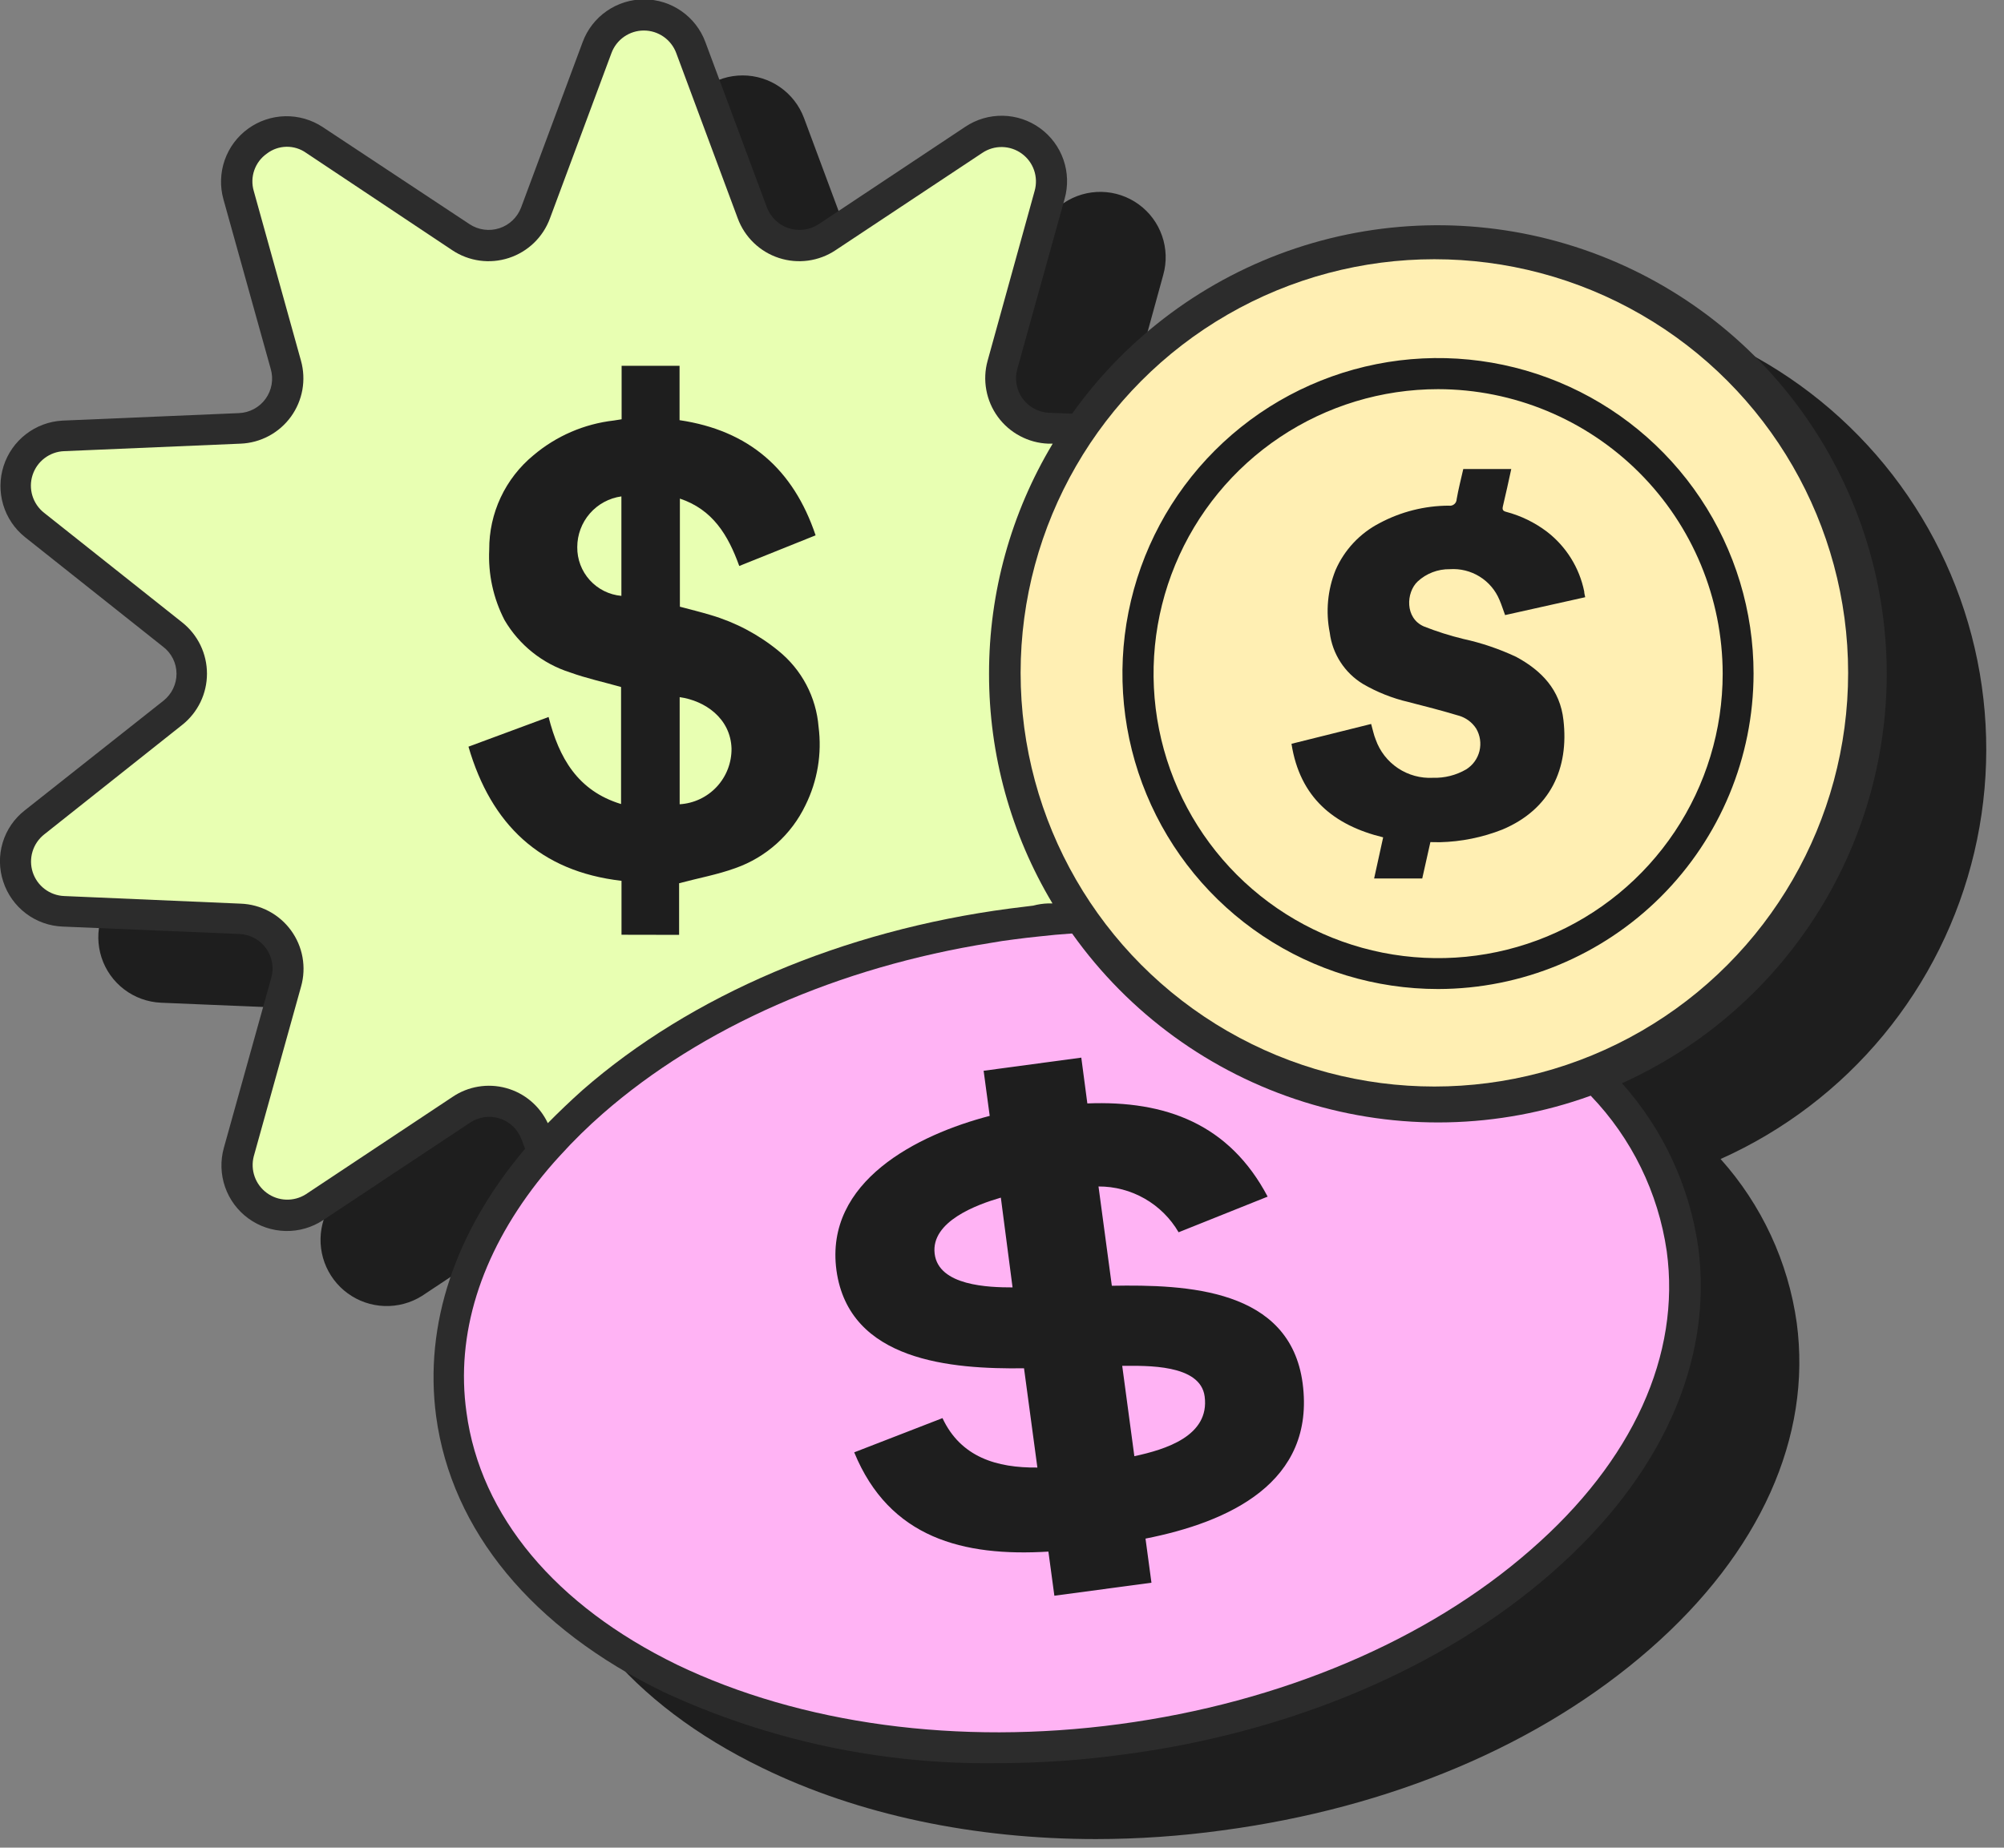
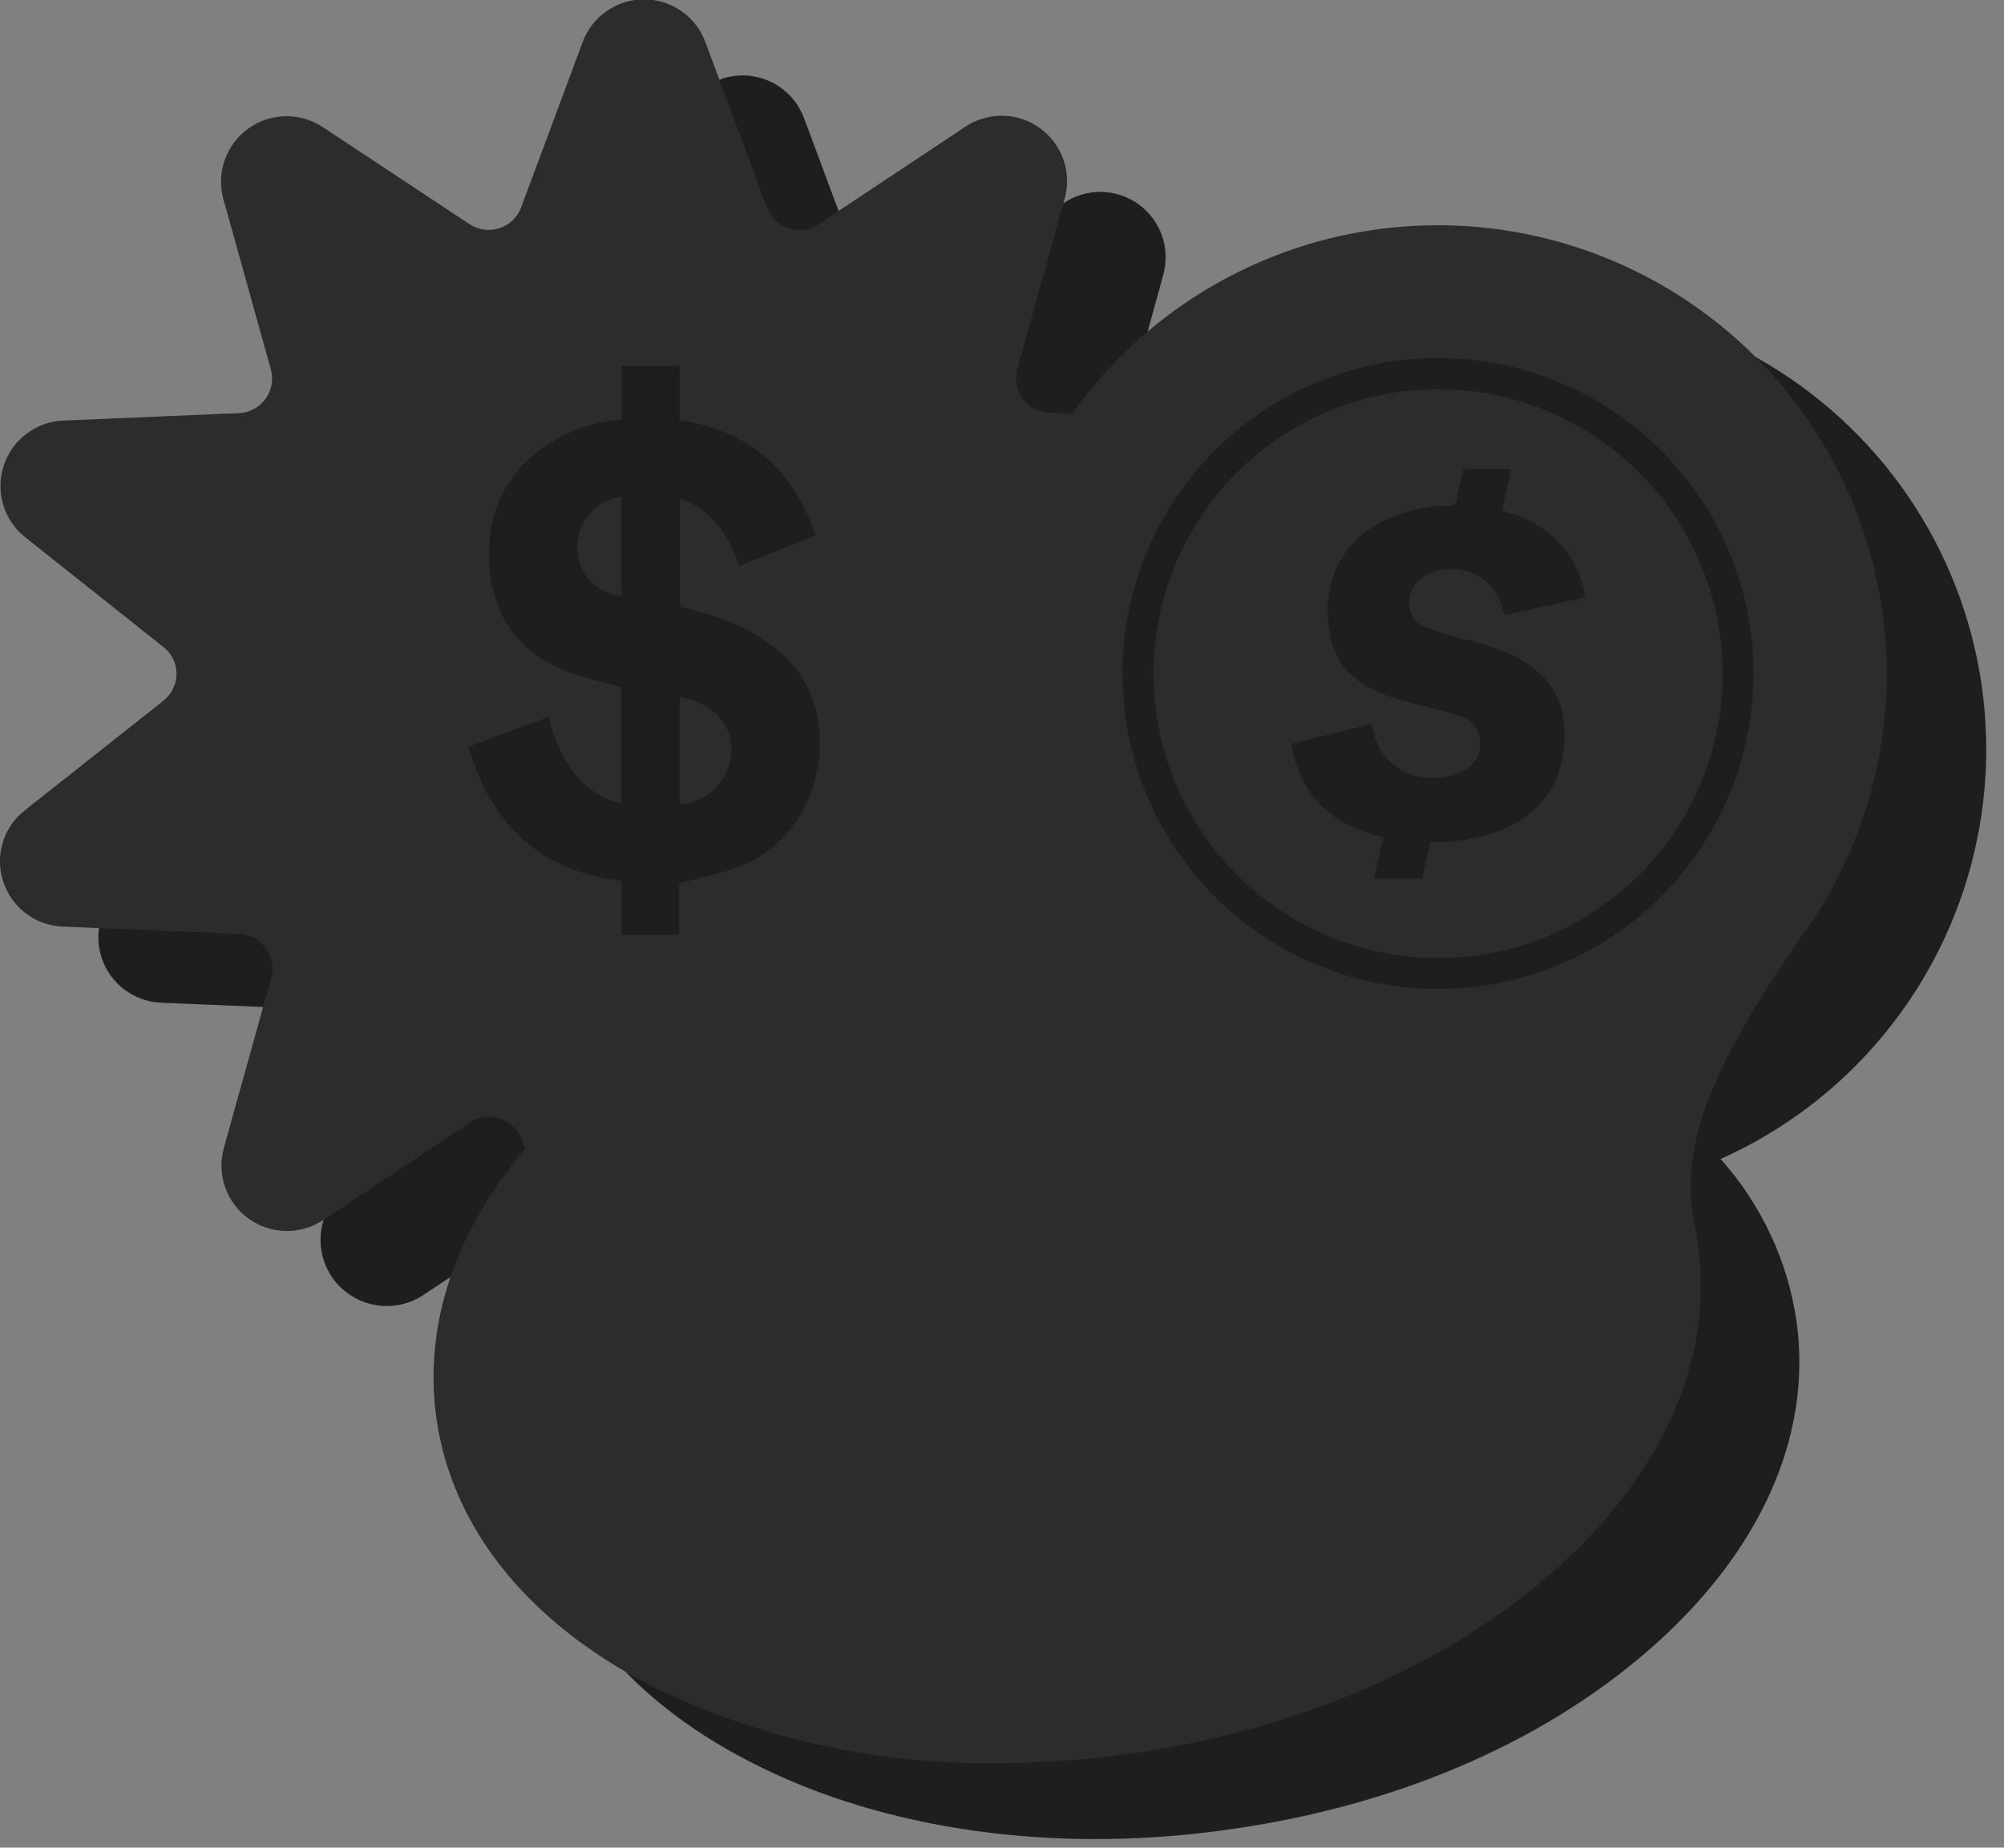
<svg xmlns="http://www.w3.org/2000/svg" width="90" height="83" viewBox="0 0 90 83" fill="none">
  <rect x="0" y="0" width="90" height="83" fill="#808080" stroke="none" />
  <g clip-path="url(#clip0_167_3583)">
    <path d="M77.272 52.065C79.116 54.123 80.306 56.682 80.691 59.419C81.38 64.552 79.041 69.751 74.105 74.072C69.17 78.393 62.435 81.217 54.904 82.223C53.018 82.483 51.118 82.614 49.215 82.615C43.764 82.615 38.566 81.529 34.245 79.423C28.338 76.564 24.711 72.164 24.017 67.035C23.467 62.907 24.869 58.735 28.011 55.014L27.852 54.592C27.771 54.373 27.64 54.175 27.471 54.014C27.302 53.852 27.099 53.73 26.877 53.658C26.654 53.587 26.418 53.566 26.186 53.598C25.954 53.63 25.733 53.714 25.538 53.844L18.943 58.22C18.441 58.533 17.856 58.69 17.264 58.669C16.672 58.648 16.099 58.451 15.62 58.103C15.141 57.755 14.777 57.271 14.574 56.715C14.372 56.158 14.34 55.554 14.483 54.979L16.614 47.348C16.676 47.12 16.685 46.882 16.639 46.65C16.594 46.419 16.495 46.202 16.351 46.015C16.213 45.825 16.034 45.669 15.827 45.559C15.62 45.448 15.391 45.386 15.157 45.376L7.229 45.044C6.63 45.017 6.053 44.809 5.576 44.446C5.099 44.083 4.744 43.583 4.559 43.013C4.374 42.443 4.367 41.83 4.539 41.256C4.712 40.682 5.055 40.174 5.524 39.801L11.728 34.875C11.911 34.73 12.058 34.545 12.16 34.335C12.261 34.125 12.314 33.895 12.314 33.661C12.314 33.428 12.261 33.197 12.16 32.987C12.058 32.777 11.911 32.592 11.728 32.447L5.564 27.522C5.102 27.146 4.765 26.64 4.597 26.069C4.429 25.499 4.438 24.89 4.623 24.325C4.807 23.759 5.159 23.263 5.631 22.901C6.103 22.54 6.674 22.33 7.268 22.299L15.197 21.967C15.426 21.948 15.648 21.879 15.847 21.765C16.046 21.651 16.218 21.495 16.351 21.308C16.49 21.118 16.583 20.9 16.625 20.669C16.666 20.438 16.654 20.2 16.589 19.975L14.458 12.348C14.297 11.771 14.316 11.157 14.515 10.591C14.713 10.024 15.081 9.533 15.568 9.182C16.051 8.824 16.634 8.625 17.235 8.613C17.836 8.6 18.426 8.775 18.923 9.113L25.519 13.483C25.713 13.613 25.935 13.697 26.166 13.729C26.398 13.762 26.634 13.741 26.857 13.669C27.079 13.597 27.283 13.476 27.452 13.314C27.621 13.152 27.751 12.954 27.833 12.735L30.593 5.302C30.803 4.74 31.179 4.255 31.672 3.913C32.165 3.571 32.751 3.388 33.35 3.388C33.95 3.388 34.536 3.571 35.029 3.913C35.522 4.255 35.898 4.74 36.108 5.302L38.873 12.735C38.956 12.954 39.086 13.151 39.255 13.312C39.425 13.473 39.628 13.594 39.85 13.666C40.072 13.738 40.308 13.759 40.539 13.727C40.771 13.695 40.992 13.612 41.187 13.483L47.783 9.113C48.282 8.78 48.871 8.608 49.471 8.62C50.071 8.632 50.652 8.827 51.138 9.18C51.624 9.532 51.99 10.024 52.187 10.591C52.385 11.157 52.404 11.771 52.242 12.348L50.146 19.975C50.081 20.2 50.068 20.437 50.109 20.668C50.149 20.899 50.242 21.118 50.379 21.308C50.518 21.496 50.696 21.651 50.902 21.761C51.108 21.872 51.335 21.935 51.569 21.947L52.599 21.987C54.394 19.458 56.748 17.378 59.478 15.908C62.208 14.437 65.24 13.616 68.339 13.508C71.438 13.4 74.519 14.008 77.345 15.285C80.17 16.562 82.663 18.474 84.63 20.871C86.596 23.269 87.983 26.087 88.683 29.108C89.383 32.129 89.377 35.27 88.665 38.288C87.953 41.306 86.555 44.119 84.579 46.508C82.603 48.898 80.102 50.799 77.272 52.065Z" fill="#1E1E1E" />
-     <path d="M80.845 18.377C83.367 21.825 84.729 25.985 84.734 30.257C84.734 34.144 83.612 37.948 81.502 41.213C79.392 44.478 76.385 47.064 72.842 48.661C74.682 50.719 75.874 53.276 76.266 56.01C76.95 61.138 74.63 66.346 69.675 70.667C64.814 74.914 58.001 77.823 50.478 78.814C48.592 79.073 46.689 79.204 44.785 79.205C39.619 79.277 34.502 78.187 29.815 76.014C23.908 73.155 20.281 68.76 19.587 63.626C19.037 59.498 20.439 55.321 23.581 51.604L23.422 51.183C23.342 50.964 23.212 50.765 23.044 50.603C22.876 50.441 22.673 50.319 22.451 50.246C22.228 50.174 21.992 50.153 21.761 50.184C21.529 50.216 21.308 50.3 21.113 50.43L14.513 54.81C14.012 55.142 13.423 55.312 12.823 55.299C12.223 55.285 11.641 55.089 11.156 54.736C10.671 54.383 10.305 53.89 10.108 53.323C9.911 52.756 9.892 52.143 10.053 51.565L12.179 43.938C12.245 43.712 12.258 43.474 12.218 43.242C12.177 43.009 12.085 42.789 11.947 42.598C11.809 42.407 11.629 42.25 11.421 42.139C11.213 42.028 10.982 41.965 10.747 41.956L2.818 41.624C2.22 41.602 1.643 41.397 1.166 41.036C0.688 40.675 0.333 40.177 0.147 39.608C-0.043 39.039 -0.052 38.425 0.121 37.851C0.294 37.277 0.641 36.77 1.114 36.402L7.343 31.476C7.526 31.33 7.674 31.145 7.775 30.934C7.877 30.723 7.929 30.491 7.927 30.257C7.926 30.022 7.87 29.791 7.764 29.581C7.658 29.371 7.506 29.189 7.318 29.048L1.114 24.122C0.651 23.749 0.313 23.244 0.143 22.674C-0.026 22.104 -0.02 21.496 0.163 20.93C0.345 20.365 0.694 19.867 1.165 19.504C1.635 19.14 2.205 18.928 2.799 18.895L10.727 18.558C10.963 18.549 11.193 18.486 11.401 18.375C11.609 18.264 11.789 18.107 11.927 17.916C12.065 17.725 12.158 17.505 12.198 17.273C12.238 17.04 12.225 16.802 12.159 16.575L10.033 8.949C9.873 8.372 9.894 7.759 10.091 7.193C10.289 6.627 10.655 6.135 11.14 5.783C11.625 5.431 12.206 5.235 12.805 5.221C13.404 5.208 13.993 5.378 14.493 5.708L21.093 10.074C21.288 10.202 21.51 10.284 21.741 10.315C21.972 10.346 22.207 10.324 22.429 10.252C22.651 10.18 22.853 10.059 23.022 9.897C23.19 9.736 23.32 9.539 23.403 9.321L26.168 1.888C26.376 1.325 26.752 0.84 27.245 0.498C27.737 0.155 28.323 -0.029 28.923 -0.029C29.523 -0.029 30.108 0.155 30.601 0.498C31.093 0.84 31.469 1.325 31.678 1.888L34.443 9.321C34.526 9.539 34.658 9.736 34.827 9.898C34.997 10.059 35.2 10.18 35.422 10.252C35.645 10.324 35.881 10.346 36.112 10.315C36.344 10.284 36.566 10.202 36.762 10.074L43.353 5.694C43.852 5.36 44.442 5.188 45.042 5.2C45.643 5.212 46.225 5.407 46.711 5.761C47.197 6.114 47.563 6.607 47.76 7.175C47.957 7.742 47.975 8.356 47.812 8.934L45.691 16.561C45.626 16.787 45.613 17.025 45.653 17.256C45.693 17.488 45.785 17.708 45.922 17.899C46.06 18.09 46.239 18.247 46.446 18.359C46.654 18.47 46.883 18.533 47.119 18.543L48.149 18.582C50.628 15.103 54.148 12.501 58.201 11.151C62.254 9.802 66.631 9.774 70.701 11.073C74.771 12.371 78.323 14.929 80.845 18.377Z" fill="#2C2C2C" />
-     <circle cx="64.418" cy="30.227" r="18.582" fill="#FFEFB3" />
-     <path d="M44.418 30.257C44.413 33.894 45.398 37.464 47.267 40.584H47.064C46.84 40.591 46.617 40.625 46.4 40.683L45.359 40.812C37.837 41.803 31.024 44.717 26.163 48.968C25.608 49.464 25.092 49.959 24.602 50.455C24.423 50.072 24.162 49.733 23.839 49.46C23.516 49.188 23.137 48.989 22.73 48.878C22.322 48.766 21.895 48.744 21.478 48.814C21.062 48.883 20.665 49.042 20.316 49.28L13.725 53.656C13.461 53.82 13.154 53.902 12.843 53.89C12.533 53.878 12.232 53.773 11.982 53.589C11.731 53.405 11.541 53.15 11.437 52.858C11.333 52.565 11.318 52.247 11.396 51.946L13.522 44.315C13.642 43.888 13.664 43.44 13.586 43.004C13.508 42.567 13.331 42.154 13.07 41.796C12.809 41.438 12.47 41.143 12.079 40.935C11.688 40.727 11.254 40.61 10.811 40.594L2.883 40.252C2.566 40.239 2.261 40.13 2.009 39.939C1.756 39.748 1.568 39.484 1.47 39.183C1.372 38.882 1.368 38.558 1.46 38.255C1.551 37.952 1.733 37.684 1.981 37.487L8.18 32.566C8.528 32.291 8.808 31.941 9.002 31.542C9.195 31.143 9.295 30.705 9.295 30.262C9.295 29.819 9.195 29.381 9.002 28.982C8.808 28.583 8.528 28.233 8.18 27.958L1.981 23.037C1.731 22.841 1.548 22.573 1.455 22.27C1.362 21.966 1.365 21.641 1.463 21.339C1.561 21.037 1.749 20.772 2.002 20.581C2.255 20.389 2.561 20.279 2.878 20.267L10.806 19.93C11.249 19.912 11.682 19.794 12.073 19.585C12.464 19.376 12.802 19.081 13.063 18.723C13.324 18.364 13.5 17.951 13.579 17.515C13.657 17.079 13.636 16.631 13.517 16.204L11.396 8.578C11.307 8.272 11.315 7.947 11.42 7.646C11.525 7.346 11.721 7.086 11.981 6.903C12.233 6.708 12.541 6.6 12.86 6.593C13.178 6.587 13.49 6.683 13.75 6.868L20.316 11.243C20.685 11.489 21.105 11.647 21.544 11.707C21.983 11.767 22.43 11.726 22.851 11.589C23.272 11.452 23.657 11.221 23.977 10.914C24.296 10.607 24.542 10.232 24.696 9.816L27.461 2.383C27.571 2.086 27.769 1.83 28.029 1.649C28.29 1.468 28.599 1.371 28.915 1.371C29.232 1.371 29.541 1.468 29.801 1.649C30.061 1.83 30.26 2.086 30.37 2.383L33.135 9.816C33.289 10.232 33.536 10.607 33.856 10.914C34.176 11.221 34.561 11.452 34.983 11.589C35.404 11.726 35.852 11.767 36.291 11.707C36.73 11.647 37.151 11.489 37.52 11.243L44.116 6.868C44.379 6.691 44.69 6.599 45.007 6.605C45.324 6.611 45.632 6.714 45.888 6.901C46.145 7.088 46.338 7.348 46.441 7.648C46.544 7.948 46.552 8.273 46.465 8.578L44.354 16.204C44.235 16.631 44.215 17.08 44.295 17.517C44.374 17.953 44.551 18.366 44.813 18.725C45.075 19.083 45.414 19.378 45.806 19.586C46.197 19.795 46.631 19.913 47.074 19.93H47.277C45.404 23.049 44.416 26.619 44.418 30.257Z" fill="#E8FFB2" />
-     <path d="M68.739 69.627C64.086 73.7 57.525 76.48 50.275 77.451C43.026 78.423 35.964 77.451 30.4 74.78C24.949 72.124 21.574 68.101 20.95 63.448C20.454 59.944 21.594 56.377 24.126 53.121C24.448 52.71 24.79 52.303 25.157 51.907C25.759 51.242 26.399 50.614 27.075 50.024C31.505 46.149 37.659 43.443 44.487 42.358C44.834 42.294 45.186 42.244 45.543 42.199C45.9 42.155 46.301 42.1 46.678 42.066C47.173 42.011 47.629 41.967 48.1 41.937H48.15C50.702 45.53 54.361 48.188 58.567 49.503C62.773 50.819 67.295 50.72 71.439 49.221C73.278 51.135 74.472 53.576 74.853 56.203C75.488 60.856 73.337 65.628 68.739 69.627Z" fill="#FFB3F4" />
+     <path d="M80.845 18.377C83.367 21.825 84.729 25.985 84.734 30.257C84.734 34.144 83.612 37.948 81.502 41.213C74.682 50.719 75.874 53.276 76.266 56.01C76.95 61.138 74.63 66.346 69.675 70.667C64.814 74.914 58.001 77.823 50.478 78.814C48.592 79.073 46.689 79.204 44.785 79.205C39.619 79.277 34.502 78.187 29.815 76.014C23.908 73.155 20.281 68.76 19.587 63.626C19.037 59.498 20.439 55.321 23.581 51.604L23.422 51.183C23.342 50.964 23.212 50.765 23.044 50.603C22.876 50.441 22.673 50.319 22.451 50.246C22.228 50.174 21.992 50.153 21.761 50.184C21.529 50.216 21.308 50.3 21.113 50.43L14.513 54.81C14.012 55.142 13.423 55.312 12.823 55.299C12.223 55.285 11.641 55.089 11.156 54.736C10.671 54.383 10.305 53.89 10.108 53.323C9.911 52.756 9.892 52.143 10.053 51.565L12.179 43.938C12.245 43.712 12.258 43.474 12.218 43.242C12.177 43.009 12.085 42.789 11.947 42.598C11.809 42.407 11.629 42.25 11.421 42.139C11.213 42.028 10.982 41.965 10.747 41.956L2.818 41.624C2.22 41.602 1.643 41.397 1.166 41.036C0.688 40.675 0.333 40.177 0.147 39.608C-0.043 39.039 -0.052 38.425 0.121 37.851C0.294 37.277 0.641 36.77 1.114 36.402L7.343 31.476C7.526 31.33 7.674 31.145 7.775 30.934C7.877 30.723 7.929 30.491 7.927 30.257C7.926 30.022 7.87 29.791 7.764 29.581C7.658 29.371 7.506 29.189 7.318 29.048L1.114 24.122C0.651 23.749 0.313 23.244 0.143 22.674C-0.026 22.104 -0.02 21.496 0.163 20.93C0.345 20.365 0.694 19.867 1.165 19.504C1.635 19.14 2.205 18.928 2.799 18.895L10.727 18.558C10.963 18.549 11.193 18.486 11.401 18.375C11.609 18.264 11.789 18.107 11.927 17.916C12.065 17.725 12.158 17.505 12.198 17.273C12.238 17.04 12.225 16.802 12.159 16.575L10.033 8.949C9.873 8.372 9.894 7.759 10.091 7.193C10.289 6.627 10.655 6.135 11.14 5.783C11.625 5.431 12.206 5.235 12.805 5.221C13.404 5.208 13.993 5.378 14.493 5.708L21.093 10.074C21.288 10.202 21.51 10.284 21.741 10.315C21.972 10.346 22.207 10.324 22.429 10.252C22.651 10.18 22.853 10.059 23.022 9.897C23.19 9.736 23.32 9.539 23.403 9.321L26.168 1.888C26.376 1.325 26.752 0.84 27.245 0.498C27.737 0.155 28.323 -0.029 28.923 -0.029C29.523 -0.029 30.108 0.155 30.601 0.498C31.093 0.84 31.469 1.325 31.678 1.888L34.443 9.321C34.526 9.539 34.658 9.736 34.827 9.898C34.997 10.059 35.2 10.18 35.422 10.252C35.645 10.324 35.881 10.346 36.112 10.315C36.344 10.284 36.566 10.202 36.762 10.074L43.353 5.694C43.852 5.36 44.442 5.188 45.042 5.2C45.643 5.212 46.225 5.407 46.711 5.761C47.197 6.114 47.563 6.607 47.76 7.175C47.957 7.742 47.975 8.356 47.812 8.934L45.691 16.561C45.626 16.787 45.613 17.025 45.653 17.256C45.693 17.488 45.785 17.708 45.922 17.899C46.06 18.09 46.239 18.247 46.446 18.359C46.654 18.47 46.883 18.533 47.119 18.543L48.149 18.582C50.628 15.103 54.148 12.501 58.201 11.151C62.254 9.802 66.631 9.774 70.701 11.073C74.771 12.371 78.323 14.929 80.845 18.377Z" fill="#2C2C2C" />
    <path d="M64.586 44.429C61.783 44.43 59.042 43.6 56.711 42.043C54.379 40.486 52.562 38.273 51.489 35.683C50.415 33.093 50.134 30.243 50.681 27.494C51.228 24.744 52.578 22.218 54.56 20.236C56.542 18.254 59.068 16.904 61.817 16.357C64.567 15.81 67.417 16.091 70.007 17.165C72.597 18.238 74.81 20.055 76.367 22.387C77.924 24.718 78.754 27.459 78.753 30.262C78.748 34.018 77.254 37.618 74.598 40.274C71.942 42.93 68.342 44.424 64.586 44.429ZM64.586 17.482C62.058 17.482 59.588 18.232 57.486 19.636C55.384 21.04 53.746 23.036 52.779 25.372C51.812 27.707 51.559 30.276 52.052 32.755C52.545 35.234 53.762 37.511 55.549 39.299C57.337 41.086 59.614 42.303 62.093 42.796C64.572 43.289 67.141 43.036 69.477 42.069C71.812 41.102 73.808 39.464 75.212 37.362C76.616 35.261 77.366 32.79 77.366 30.262C77.362 26.874 76.014 23.626 73.618 21.23C71.222 18.834 67.974 17.486 64.586 17.482Z" fill="#1E1E1E" />
    <path d="M27.912 41.991V39.568C24.25 39.147 22.055 37.031 21.039 33.542L24.637 32.209C25.102 34.033 25.935 35.524 27.892 36.119V30.861C27.124 30.643 26.346 30.475 25.603 30.207C24.366 29.814 23.318 28.977 22.66 27.858C22.154 26.881 21.917 25.787 21.971 24.687C21.967 23.879 22.142 23.08 22.485 22.348C22.828 21.616 23.329 20.97 23.953 20.455C24.977 19.587 26.236 19.042 27.57 18.89L27.917 18.835V16.432H30.519V18.875C33.626 19.335 35.628 21.07 36.629 24.048L33.2 25.425C32.704 24.048 32.015 22.893 30.534 22.398V27.254C30.999 27.378 31.465 27.492 31.926 27.631C33.034 27.958 34.065 28.504 34.959 29.236C35.475 29.653 35.902 30.171 36.212 30.758C36.522 31.345 36.709 31.989 36.762 32.65C36.918 33.857 36.713 35.083 36.173 36.173C35.539 37.495 34.408 38.511 33.026 38.998C32.223 39.29 31.371 39.444 30.499 39.677V41.996L27.912 41.991ZM30.524 36.129C31.16 36.091 31.757 35.809 32.191 35.342C32.624 34.875 32.861 34.259 32.853 33.621C32.808 32.264 31.658 31.476 30.524 31.317V36.129ZM27.907 22.299C27.357 22.375 26.854 22.648 26.489 23.067C26.125 23.486 25.925 24.023 25.925 24.578C25.919 25.126 26.12 25.655 26.487 26.061C26.855 26.467 27.362 26.72 27.907 26.768V22.299Z" fill="#1E1E1E" />
-     <path d="M51.445 69.117L51.712 71.099L47.352 71.683L47.084 69.701C43.264 69.934 39.943 69.097 38.363 65.242L42.327 63.705C43.15 65.465 44.775 65.945 46.589 65.925L45.989 61.466C42.728 61.51 38.13 61.153 37.565 57.065C37.025 53.066 41.207 50.97 44.448 50.128L44.175 48.101L48.561 47.511L48.833 49.568C52.361 49.429 55.211 50.499 56.93 53.755L52.931 55.356C52.565 54.727 52.04 54.206 51.408 53.845C50.777 53.484 50.061 53.295 49.334 53.299L49.933 57.759C53.303 57.7 57.931 57.883 58.501 62.135C59.091 66.609 55.166 68.383 51.445 69.117ZM44.948 53.8C43.878 54.112 41.802 54.865 41.975 56.317C42.149 57.769 44.413 57.833 45.474 57.833L44.948 53.8ZM50.399 61.357L50.944 65.415C52.327 65.118 54.339 64.513 54.101 62.729C53.907 61.277 51.489 61.352 50.404 61.357H50.399Z" fill="#1E1E1E" />
    <path d="M64.239 37.829L63.873 39.464H61.712L62.118 37.615C59.898 37.075 58.377 35.827 58.001 33.413L61.578 32.522C61.648 32.764 61.697 33.017 61.782 33.22C61.967 33.747 62.319 34.199 62.783 34.509C63.248 34.819 63.8 34.97 64.358 34.94C64.879 34.955 65.394 34.825 65.845 34.563C66.144 34.377 66.359 34.081 66.443 33.738C66.527 33.395 66.474 33.034 66.296 32.73C66.111 32.443 65.827 32.235 65.498 32.145C64.755 31.922 64.011 31.729 63.248 31.535C62.531 31.367 61.843 31.093 61.207 30.723C60.802 30.476 60.458 30.141 60.201 29.743C59.943 29.345 59.779 28.894 59.72 28.424C59.532 27.482 59.621 26.506 59.978 25.614C60.375 24.701 61.075 23.954 61.96 23.498C62.915 22.988 63.98 22.719 65.062 22.715C65.105 22.723 65.15 22.721 65.192 22.71C65.234 22.699 65.274 22.679 65.308 22.651C65.342 22.624 65.37 22.589 65.389 22.549C65.408 22.51 65.418 22.466 65.419 22.423C65.498 21.972 65.612 21.526 65.716 21.07H67.871C67.748 21.63 67.629 22.19 67.495 22.745C67.46 22.893 67.495 22.953 67.639 22.992C68.302 23.167 68.925 23.47 69.472 23.884C70.336 24.549 70.931 25.502 71.147 26.57C71.147 26.645 71.172 26.724 71.192 26.828L67.594 27.631C67.505 27.393 67.436 27.165 67.341 26.947C67.16 26.513 66.848 26.147 66.448 25.9C66.048 25.653 65.581 25.537 65.111 25.569C64.576 25.561 64.057 25.759 63.664 26.124C63.144 26.62 63.09 27.769 63.947 28.141C64.522 28.368 65.111 28.555 65.711 28.701C66.53 28.879 67.326 29.149 68.085 29.504C69.234 30.123 70.067 30.99 70.215 32.353C70.463 34.504 69.641 36.352 67.475 37.264C66.579 37.618 65.628 37.811 64.665 37.834C64.512 37.834 64.383 37.829 64.239 37.829Z" fill="#1E1E1E" />
  </g>
  <defs>
    <clipPath id="clip0_167_3583">
      <rect width="89.195" height="82.615" fill="white" />
    </clipPath>
  </defs>
</svg>